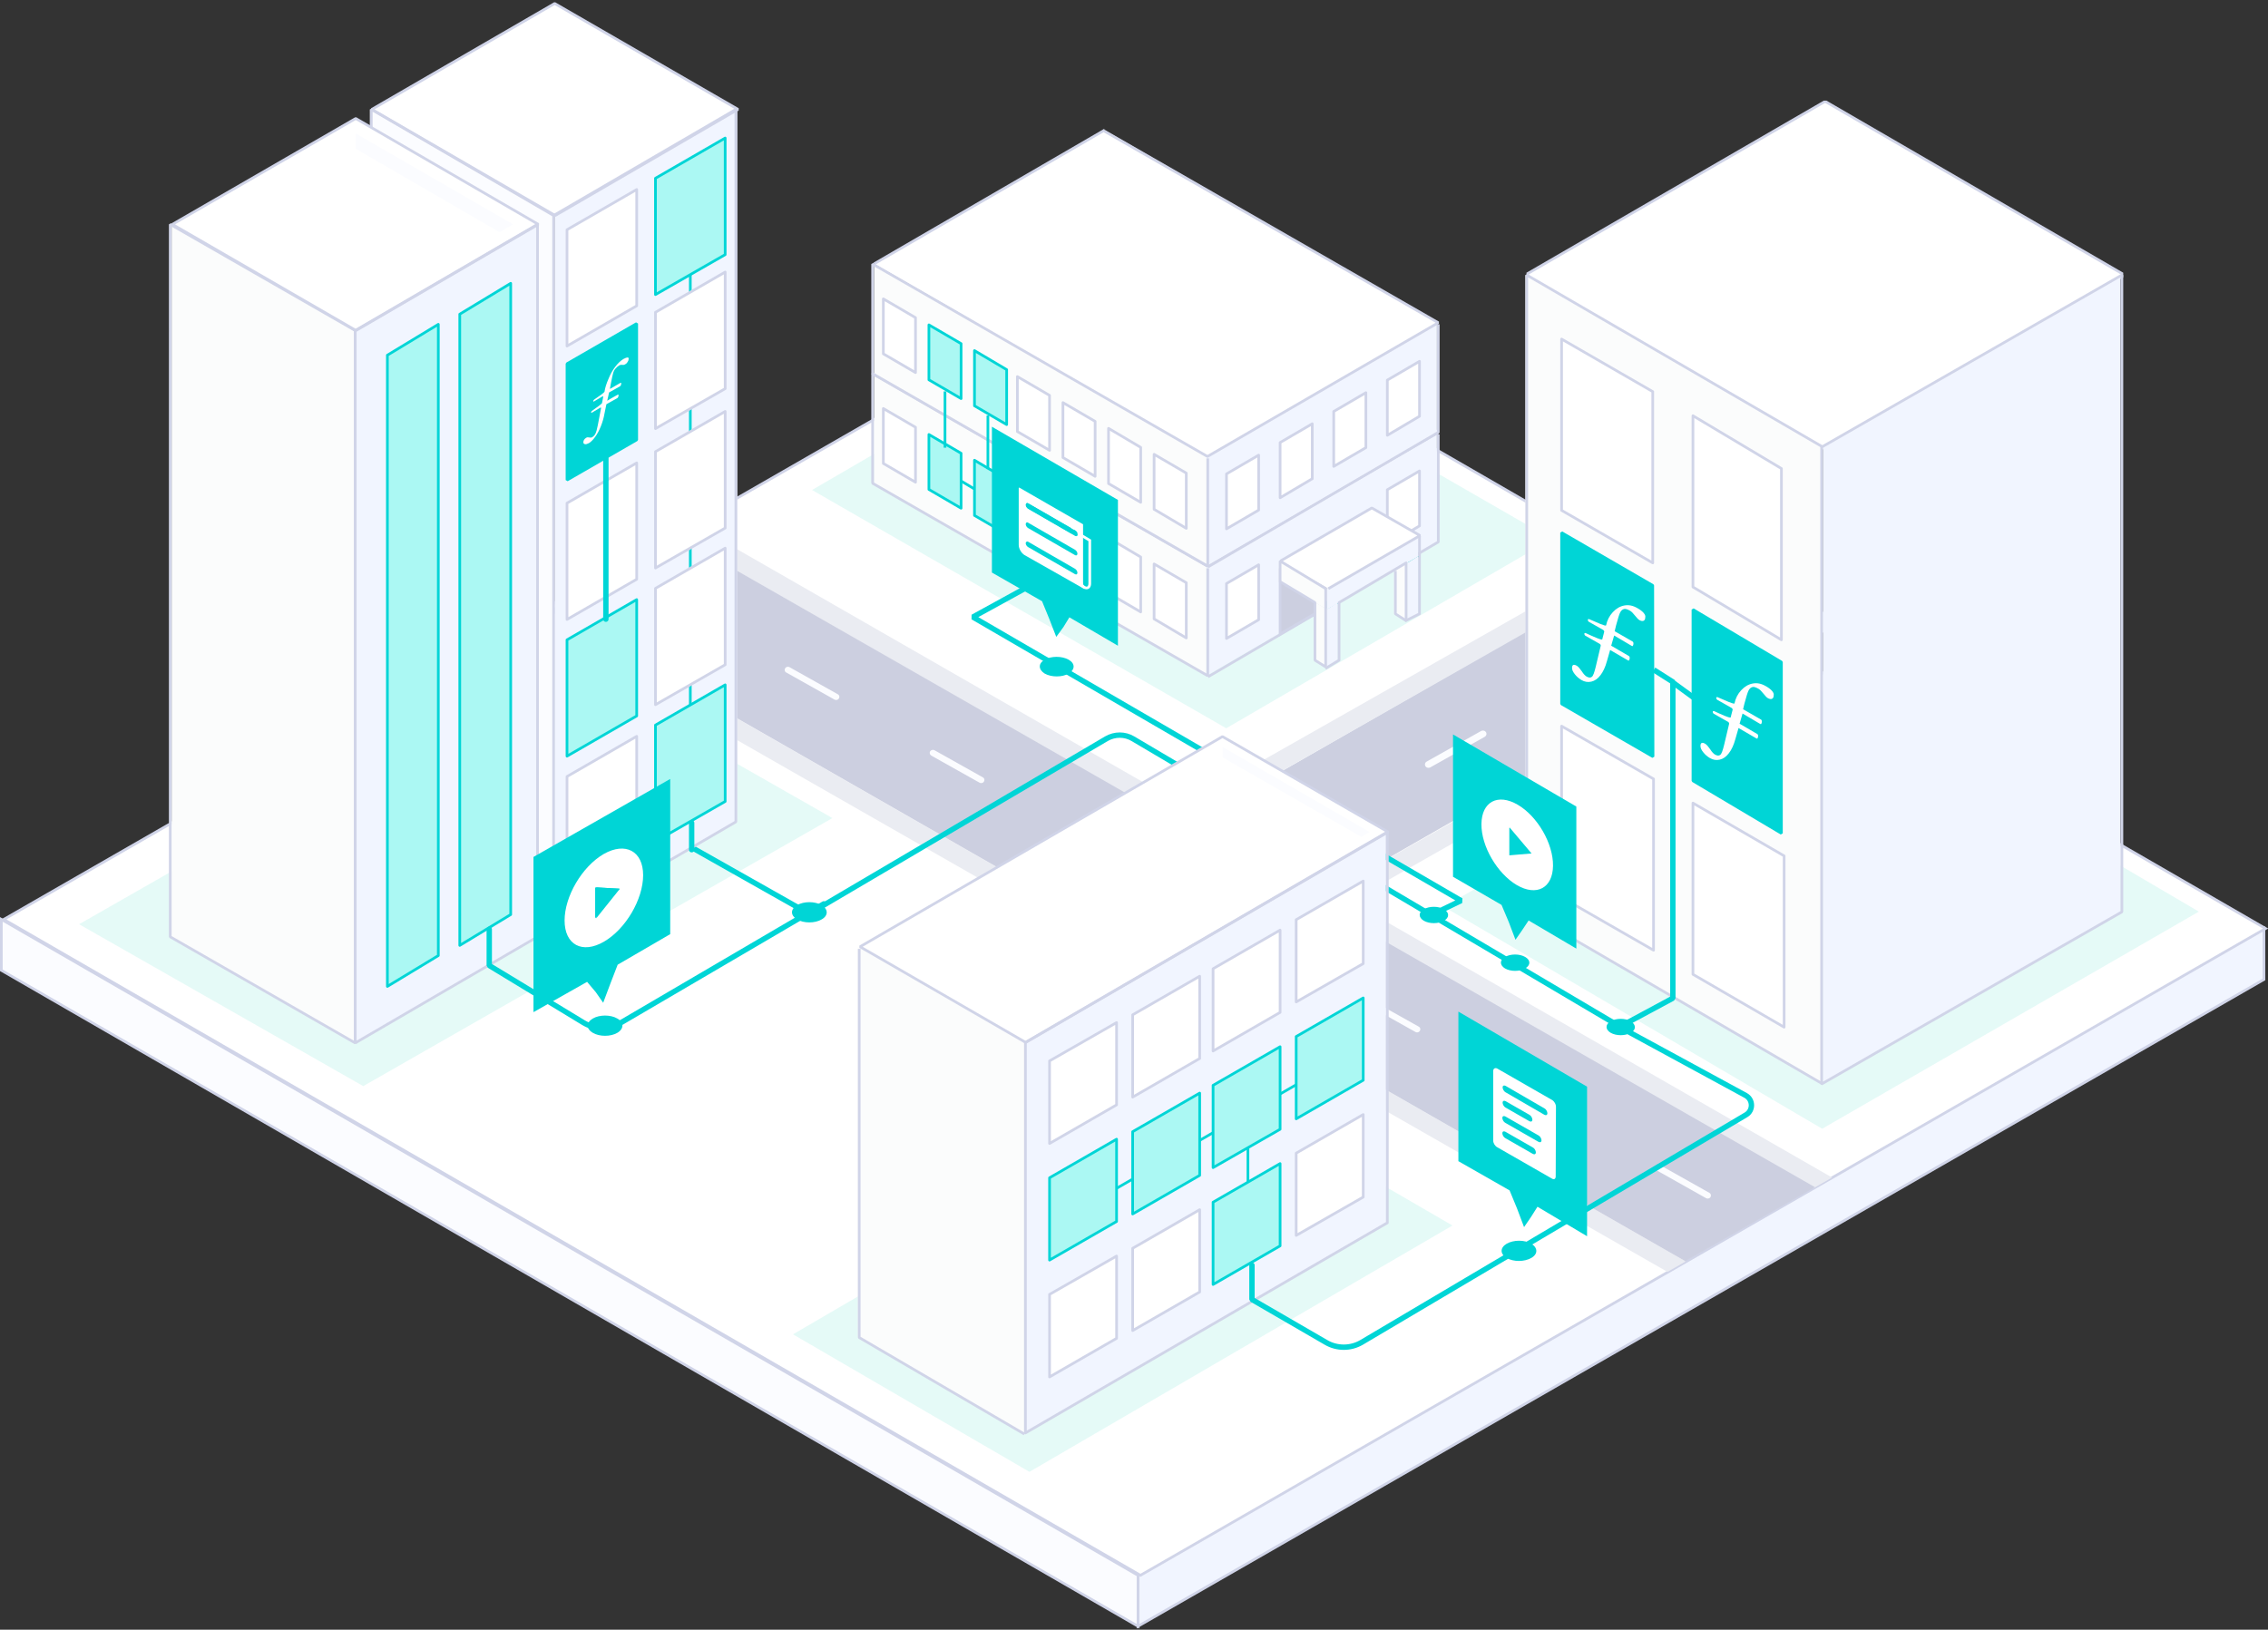
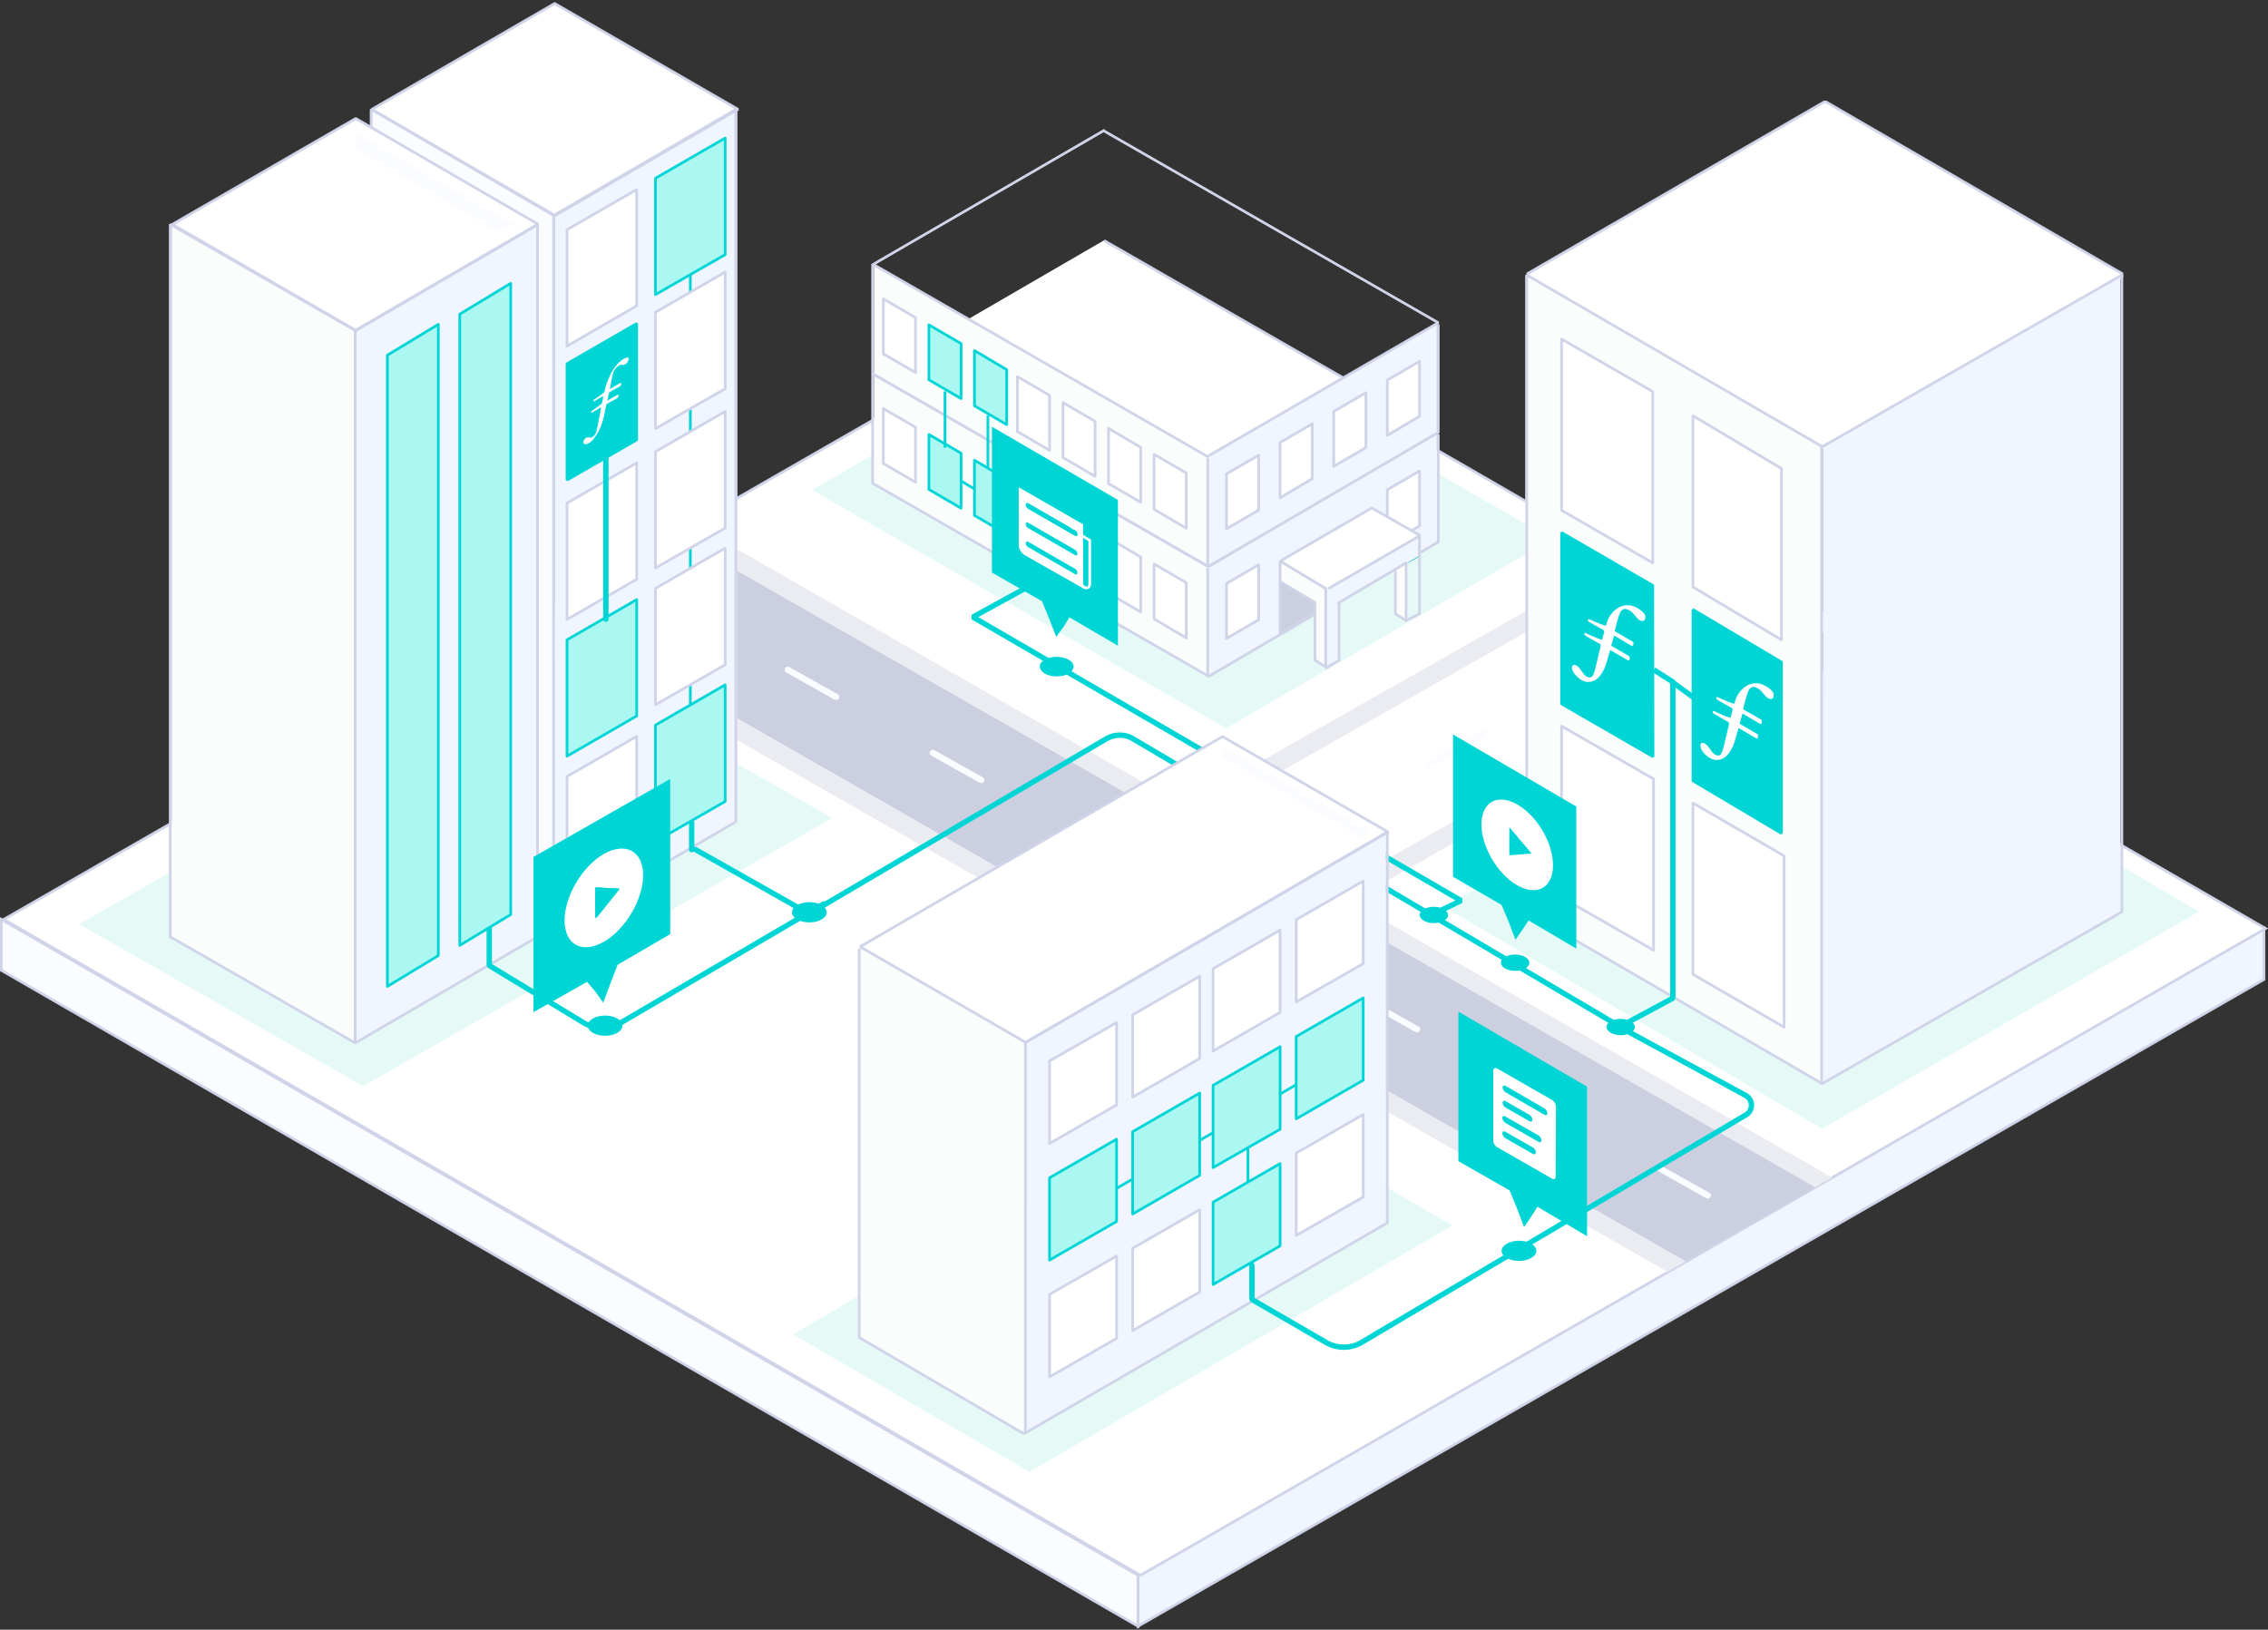
<svg xmlns="http://www.w3.org/2000/svg" width="846" height="608">
  <rect width="100%" height="100%" fill="#333333" stroke="none" />
  <g fill="none" fill-rule="evenodd">
    <g fill-rule="nonzero">
      <path d="M844.5 346.4v19l-420 241.3v-19z" stroke="#D0D4E8" fill="#F1F5FF" />
      <path d="M845.1 346.4L425.4 587.7 1.4 343l420-241.3z" stroke="#D0D4E8" fill="#FFF" />
      <path d="M578.8 201.1l-121.4 70.6-154.5-88.9 121.5-70.6zm-40.2 137.2l140.6-81 141 82.8-140.5 81zm-228.1-33.1l-175 100-106-60.4 175-100zm231.3 152L384 549.1l-88.2-51.3 157.5-91.9z" fill="#BFF4EB" opacity=".4" />
      <path d="M424.5 587.7v19L.5 362v-19z" stroke="#D0D4E8" fill="#FBFCFF" />
    </g>
    <path d="M683.4 439.3L261.2 197l-7 4.1 422.4 242.1zm-54.6 31.3l-370-211.8-6.8 4.2 370 211.5z" fill-rule="nonzero" fill="#EAECF2" />
    <g fill-rule="nonzero">
-       <path d="M441.9 308.5l175.9-100.9 48.4 27.6L490.1 336z" fill="#CCCFE0" />
      <path d="M478.5 316.9c.4.2.9.2 1.3 0l19.4-10.9c.8-.5.8-1.6 0-2.1-.4-.2-.9-.2-1.3 0l-19.4 10.9c-.8.5-.8 1.7 0 2.1zm53.7-30.6c.4.2.9.2 1.3 0l20.3-11.4c.9-.5.9-1.7 0-2.2-.4-.2-.9-.2-1.3 0l-20.3 11.4c-.9.5-.9 1.7 0 2.2zm53.6-30.6c.4.2 1 .3 1.4 0l21.2-11.9c.9-.5.9-1.8 0-2.3-.4-.2-1-.3-1.4 0l-21.2 11.9c-.9.5-.9 1.8 0 2.3zm53.7-30.6c.4.3 1 .3 1.4 0l22-12.4c.9-.5 1-1.9 0-2.4-.4-.3-1-.3-1.4 0l-22 12.4c-.9.5-.9 1.8 0 2.4zm53.6-30.7c.5.3 1 .3 1.5 0l22.9-12.9c1-.6 1-1.9 0-2.5-.5-.3-1-.3-1.5 0l-22.9 12.9c-.9.6-.9 2 0 2.5zm53.7-30.6c.5.3 1.1.3 1.5 0l23.8-13.4c1-.6 1-2 0-2.6-.5-.3-1.1-.3-1.5 0l-23.8 13.4c-1 .6-1 2 0 2.6z" fill="#FBFCFF" />
    </g>
    <path d="M724.1 210.9L499.4 338.8l-7-4.1 225-127.7z" fill-rule="nonzero" fill="#EAECF2" />
    <path stroke="#00D5D6" stroke-width="2" stroke-linecap="round" stroke-linejoin="bevel" d="M388.4 216.2l-25.5 14L545 336l-11.2 5.4" />
    <path d="M672.5 177.1L447.8 304.9l-7-4.1 225-127.6z" fill-rule="nonzero" fill="#EAECF2" />
    <path d="M204.8 227.8l423.8 242.7 48.4-27.6-424.3-242.7z" fill-rule="nonzero" fill="#CCCFE0" />
    <path d="M604.6 383.2l-182-107.6c-3-1.8-6.8-1.8-9.9 0l-110.9 65.3-43-24.3" stroke="#00D5D6" stroke-width="2" stroke-linecap="round" stroke-linejoin="bevel" />
    <path d="M239.1 218c.4-.2.8-.2 1.2 0l17.9 10.1c.8.4.8 1.5 0 2-.4.2-.8.2-1.2 0L239.1 220c-.7-.5-.7-1.6 0-2zm54.2 30.9c.4-.2.8-.2 1.2 0l18 10.1c.8.4.8 1.5 0 2-.4.2-.8.2-1.2 0l-18-10.1c-.8-.4-.8-1.5 0-2zm54.1 31c.4-.2.8-.2 1.2 0l18 10.1c.8.4.8 1.5 0 2-.4.2-.8.2-1.2 0l-18-10.1c-.8-.5-.8-1.6 0-2zm54.1 30.9c.4-.2.8-.2 1.2 0l18.1 10.2c.8.4.8 1.5 0 2-.4.2-.8.2-1.2 0l-18.1-10.2c-.7-.4-.7-1.5 0-2zm54.2 31c.4-.2.8-.2 1.2 0L475 352c.8.4.8 1.5 0 2-.4.2-.8.2-1.2 0l-18.1-10.2c-.8-.4-.8-1.5 0-2zm54.1 31c.4-.2.8-.2 1.2 0l18.2 10.2c.8.4.8 1.5 0 2-.4.2-.8.2-1.2 0l-18.2-10.2c-.8-.5-.8-1.6 0-2zm54.1 30.9c.4-.2.8-.2 1.2 0l18.2 10.2c.8.4.8 1.5 0 2-.4.2-.8.2-1.2 0l-18.2-10.2c-.7-.4-.7-1.5 0-2zm54.2 31c.4-.2.8-.2 1.2 0l18.3 10.3c.8.4.8 1.6 0 2-.4.2-.8.2-1.2 0l-18.3-10.3c-.8-.4-.8-1.6 0-2z" fill-rule="nonzero" fill="#FBFCFF" />
    <path d="M275.3 40.8l-68.2 39.6-68.4-39.6 68.2-39.5z" fill-rule="nonzero" fill="#FFF" />
    <path fill="#F1F5FF" fill-rule="nonzero" d="M275 40.8v265.8l-68 39.6V80.4z" />
    <path d="M257.5 81v190" stroke="#00D5D6" fill="#FFF" fill-rule="nonzero" stroke-linejoin="bevel" />
    <g fill-rule="nonzero">
      <path stroke="#D0D4E8" fill="#FFF" stroke-linejoin="round" d="M211.5 129.1l26-15V70.7l-26 15z" />
      <path stroke="#00D5D6" fill="#ABF8F3" stroke-linejoin="round" d="M244.5 109.9l26-14.9V51.5l-26 15z" />
      <path stroke="#00D5D6" fill="#00D5D6" stroke-linejoin="bevel" d="M211.5 179.1l26-15v-43.4l-26 15z" />
      <path stroke="#D0D4E8" fill="#FFF" stroke-linejoin="round" d="M244.5 159.9l26-14.9v-43.5l-26 15zm-33 71.2l26-15v-43.4l-26 15zm33-19.2l26-14.9v-43.5l-26 15z" />
      <path stroke="#00D5D6" fill="#ABF8F3" stroke-linejoin="round" d="M211.5 282.1l26-15v-43.4l-26 15z" />
      <path stroke="#D0D4E8" fill="#FFF" stroke-linejoin="round" d="M244.5 262.9l26-14.9v-43.5l-26 15zm-33 70.2l26-15v-43.4l-26 15z" />
      <path stroke="#00D5D6" fill="#ABF8F3" stroke-linejoin="round" d="M244.5 313.9l26-14.9v-43.5l-26 15z" />
    </g>
    <path d="M226 171v60" stroke="#00D5D6" stroke-width="2" stroke-linecap="round" stroke-linejoin="bevel" />
    <path d="M207 80.4v265.8l-69-39.6V40.8z" fill-rule="nonzero" fill="#FBFCFF" />
    <path stroke="#D0D4E8" stroke-linejoin="bevel" d="M138.5 40.8l68 39.6v265.8l-68-39.6zm68 39.6l68-39.6v265.8l-68 39.6z" />
    <path stroke="#D0D4E8" stroke-linejoin="bevel" d="M206.9 1.3l-68.2 39.5 68.4 39.6 68.2-39.6z" />
    <path d="M232.6 133.9c-1 .6-2 1.5-3 2.8-1 1.3-1.9 2.8-2.6 4.6-.8 1.8-1.3 3.4-1.5 4.8 0 .3-2.1 1.8-3.9 3-.2.2-.3.3-.3.5s.1.3.2.2l3.2-1.9c.2-.1.3-.1.3.1v.1l-.4 2.1v.1c0 .3-2.1 1.8-3.8 3-.2.2-.3.3-.3.5s.1.3.2.2l3.2-1.9c.2-.1.3-.1.3.1v.1l-1.2 6.3c-.3 1.6-.6 2.6-.9 3.2-.3.6-.7 1-1.2 1.3-.3.2-.7.2-1.1.1-.4-.1-.8-.1-1.1.1-.7.4-1.1 1-1.1 1.7 0 .4.2.6.6.7.4.1.9-.1 1.5-.4.7-.4 1.5-1.2 2.3-2.3.8-1.1 1.5-2.4 2.1-3.9.6-1.5 1.1-3.1 1.4-4.9l.7-3.4 4.1-2.3c.1-.1.2-.2.3-.4.1-.2.1-.4.1-.6v-.3h-.2s-1.3.7-2.5 1.4l-1.5.9.7-3.1 4.1-2.3c.1-.1.2-.2.3-.4.1-.2.1-.4.1-.6v-.3h-.2l-4 2.3c.1-.4.2-1 .3-1.7.4-2.1.7-3.5.9-4.2.2-.7.5-1.3.9-1.7.4-.5.8-.8 1.4-1.2.3-.2.7-.2 1.1-.2.4.1.8 0 1.1-.2.4-.2.7-.5.9-.9.3-.4.4-.8.4-1.2 0-.6-.6-.6-1.9.1" fill="#FFF" fill-rule="nonzero" />
    <path fill="#F1F5FF" fill-rule="nonzero" d="M200 83.7v265.8l-68 39.6V123.3z" />
    <g fill-rule="nonzero">
      <path fill="#FFF" d="M200.8 83.7l-68 39.6-68.5-39.6 68.4-39.5z" />
      <path d="M144.5 368l19-11.5V121l-19 11.5zm27-15.3l19-11.5V105.7l-19 11.5z" stroke="#00D5D6" fill="#ABF8F3" stroke-linejoin="round" />
      <path fill="#FBFCFC" d="M132 123.3v265.8l-68-39.6V83.7z" />
      <path fill="#FBFCFF" d="M132.7 49.8v5.7l53.6 31.1 5.1-2.9z" />
    </g>
    <path stroke="#D0D4E8" stroke-linejoin="bevel" d="M132.5 123.3v265.8l-69-39.6V83.7zm.2-79.1L64.3 83.7l68.5 39.6 68-39.6z" />
    <path stroke="#D0D4E8" stroke-linejoin="bevel" d="M200.5 349.5V83.7l-68 39.6v265.8z" />
    <path d="M569.9 102.6l110.3 64.2 111.3-64.2-110.7-64.2z" stroke-width="2" stroke="#D0D4E8" stroke-linejoin="bevel" />
    <g fill-rule="nonzero">
      <path fill="#FBFCFC" d="M569 102.6v237.6l111 64.2V166.8z" />
      <path stroke="#D0D4E8" fill="#FFF" stroke-linejoin="round" d="M665.5 319.3v63.9l-34-19.7v-63.9z" />
      <path stroke="#00D5D6" fill="#00D5D6" stroke-linejoin="bevel" d="M664.5 247v63.9l-33-19.6v-63.9z" />
      <path stroke="#D0D4E8" fill="#FFF" stroke-linejoin="round" d="M664.5 174.8v63.9l-33-19.7v-63.9zm-47.7 115.8v63.9l-34.3-19.7v-63.9z" />
      <path stroke="#00D5D6" fill="#00D5D6" stroke-linejoin="bevel" d="M616.5 218.4l.1 63.9-34.1-19.7v-63.9z" />
      <path stroke="#D0D4E8" fill="#FFF" stroke-linejoin="round" d="M616.5 146.1V210l-34-19.6v-63.9z" />
    </g>
    <path d="M680 166.8v237.6l111-64.2V102.6z" fill-rule="nonzero" fill="#F1F5FF" />
    <path fill="#FFF" fill-rule="nonzero" d="M791.5 102.6l-111.3 64.2-110.3-64.2 110.9-64.2z" />
    <path stroke="#D0D4E8" stroke-linejoin="bevel" d="M679.5 166.8v237.6l112-64.2V102.6z" />
    <path stroke="#D0D4E8" stroke-linejoin="bevel" d="M680 166.8l-110.5-64.2v237.6l110.4 64.2" />
    <path d="M517.8 310.4l-135.2 78.5-61.8-35.7L456 274.8z" fill-rule="nonzero" fill="#FFF" />
    <g fill-rule="nonzero">
      <path fill="#F1F5FF" d="M517 310.4v145.8l-135 78.4V388.9z" />
      <path d="M400.6 452.5l99.5-57.4M465.5 461v-48" stroke="#00D5D6" fill="#FFF" stroke-linejoin="bevel" />
      <g stroke-linejoin="round">
        <path stroke="#D0D4E8" fill="#FFF" d="M483.5 460.9l25-14.3v-30.8l-25 14.4z" />
        <path stroke="#00D5D6" fill="#ABF8F3" d="M452.5 479.2l25-14.4v-30.7l-25 14.4z" />
        <path stroke="#D0D4E8" fill="#FFF" d="M422.5 496.4l25-14.4v-30.7l-25 14.4zm-31 17.3l25-14.4v-30.7l-25 14.3z" />
        <path stroke="#00D5D6" fill="#ABF8F3" d="M483.5 417.4l25-14.4v-30.7l-25 14.4zm-31 18.2l25-14.3v-30.8l-25 14.4zm-30 17.3l25-14.4v-30.7l-25 14.4zm-31 17.2l25-14.4V425l-25 14.4z" />
        <path stroke="#D0D4E8" fill="#FFF" d="M483.5 373.8l25-14.3v-30.8l-25 14.4zm-31 18.3l25-14.4V347l-25 14.4zm-30 17.2l25-14.4v-30.7l-25 14.4zm-31 17.3l25-14.4v-30.7l-25 14.3z" />
      </g>
    </g>
    <path d="M382 388.9v145.7L320 499V353.2z" fill-rule="nonzero" fill="#FBFCFC" />
    <path stroke="#D0D4E8" stroke-linejoin="round" d="M382.5 388.9v145.7l135-78.4V310.4z" />
    <path stroke="#D0D4E8" stroke-linejoin="bevel" d="M320.8 353.2L456 274.8l61.8 35.6-135.2 78.5zm-.3.8v145l61.6 36" />
    <path fill="#FBFCFF" fill-rule="nonzero" d="M456.1 278.7v3.9l51.7 29.6 3.1-1.8z" />
    <g fill-rule="nonzero">
      <path fill="#00D5D6" d="M588 300.9v53l-17.8-10.5-2.4 3.6-2.5 3.6-2.5-6.6-2.7-6.4-18.1-10.5V274z" />
      <path d="M566.1 300.2c-7.4-4.3-13.4-1.1-13.5 7.2-.1 8.3 5.9 18.5 13.2 22.8 7.4 4.3 13.4 1.1 13.5-7.2.1-8.3-5.8-18.5-13.2-22.8" fill="#FFF" />
      <path fill="#00D5D6" d="M563 309v10.1l8.3-.7-8.2-9.7" />
    </g>
    <path d="M307.3 337.2l-75.8 44.4c-4.3 2.5-9.6 2.5-13.9-.1l-35.1-21.3v-13.5" stroke="#00D5D6" stroke-width="2" stroke-linecap="round" stroke-linejoin="bevel" />
    <path d="M230.3 380c-2.5-1.5-6.7-1.5-9.2 0-2.5 1.5-2.5 3.8 0 5.3s6.7 1.5 9.2 0c2.5-1.5 2.5-3.9 0-5.3" fill-rule="nonzero" fill="#00D5D6" />
    <path d="M536.6 161.3l-85.9 49.9-124.6-71.8 86-49.9z" fill-rule="nonzero" fill="#FFF" />
    <path d="M536 161.3v40.9l-86 49.9v-40.9z" fill-rule="nonzero" fill="#F1F5FF" />
    <g fill-rule="nonzero">
      <path fill="#FBFCFC" d="M450 211.2v40.9l-124-71.8v-40.9z" />
      <path d="M386.3 196.2L352.8 176" stroke="#00D5D6" fill="#FFF" stroke-linejoin="bevel" />
      <g stroke-linejoin="round">
        <path stroke="#D0D4E8" fill="#FFF" d="M430.5 230.9l12 7.1v-20.6l-12-7zm-17-9.6l12 7v-20.5l-12-7.1v20.6" />
        <path stroke="#00D5D6" fill="#ABF8F3" d="M363.5 192.3l12 7v-20.5l-12-7.1zm-17-9.7l12 7v-20.5l-12-7z" />
        <path stroke="#D0D4E8" fill="#FFF" d="M329.5 172.9l12 7v-20.5l-12-7z" />
      </g>
    </g>
    <path stroke="#D0D4E8" stroke-linejoin="bevel" d="M450.5 212v40.1l-125-71.8v-40.9l124.9 71.8 86.1-49.9-124.6-71.5M536.5 162v40.2l-85.9 50.3" />
    <path stroke="#D0D4E8" fill="#FFF" fill-rule="nonzero" stroke-linejoin="round" d="M469.5 231.2l-12 7v-20.5l12-7zm60-35l-12 7.1v-20.6l12-7z" />
-     <path d="M536.6 120.4l-85.9 49.9-124.6-71.8 86-49.9z" fill-rule="nonzero" fill="#FFF" />
+     <path d="M536.6 120.4z" fill-rule="nonzero" fill="#FFF" />
    <path d="M536 120.4v40.9l-86 49.9v-40.9z" fill-rule="nonzero" fill="#F1F5FF" />
    <g fill-rule="nonzero">
      <path fill="#FBFCFC" d="M450 170.3v40.9l-124-71.8V98.5z" />
      <g stroke-linejoin="round">
        <path stroke="#D0D4E8" fill="#FFF" d="M430.5 190l12 7.1v-20.6l-12-7zm-17-9.6l12 7v-20.5l-12-7.1zm-17-9.7l12 7v-20.5l-12-7zm-17-9.7l12 7v-20.5l-12-7z" />
        <path stroke="#00D5D6" fill="#ABF8F3" d="M363.5 151.4l12 7v-20.5l-12-7.1zm-17-9.7l12 7v-20.5l-12-7z" />
        <path stroke="#D0D4E8" fill="#FFF" d="M329.5 132l12 7v-20.5l-12-7z" />
      </g>
    </g>
    <path stroke="#D0D4E8" stroke-linejoin="bevel" d="M450.5 171v40.2l-125-71.8V98.5l124.9 71.8 86.1-49.9-124.6-71.5" />
    <path d="M352.5 146v21" stroke="#00D5D6" fill="#FFF" fill-rule="nonzero" stroke-linejoin="bevel" />
    <path stroke="#D0D4E8" stroke-linejoin="bevel" d="M536.5 121v40.3l-85.9 50.2" />
    <path d="M469.5 190.3l-12 7v-20.5l12-7zm20-11.7l-12 7.1v-20.6l12-7zm20-11.6l-12 7v-20.5l12-7zm20-11.7l-12 7.1v-20.6l12-7z" stroke="#D0D4E8" fill-rule="nonzero" fill="#FFF" stroke-linejoin="round" />
    <path d="M368.5 155v20" stroke="#00D5D6" fill="#FFF" fill-rule="nonzero" stroke-linejoin="bevel" />
    <path stroke="#D0D4E8" fill="#CCCFE0" fill-rule="nonzero" d="M477.5 212v24.5l34-19.8v-25.2l-34 20" />
    <g fill-rule="nonzero">
      <path d="M499.9 224.8l-4.4 2.5-4.4-2.5 4.4-.6z" fill="#00B8B8" />
      <path d="M499 224.8v21.5l-4 2.5v-21.5z" fill="#F1F5FF" />
      <path d="M495 227.3v21.5l-4.3-2.5v-21.5z" fill="#FBFCFC" />
      <path d="M529.7 207.5l-4.5 2.5-4.3-2.5 4.4-.6z" fill="#00B8B8" />
-       <path d="M529 207.5V229l-4 2.5V210z" fill="#F1F5FF" />
      <path d="M525 210v21.5l-5-2.5v-21.5z" fill="#FBFCFC" />
      <path d="M529.7 199.8l-34.2 19.8-17.9-10.3 34.1-19.8z" fill="#FFF" />
      <path d="M529 199.8v7.8l-34 19.8v-7.8z" fill="#F1F5FF" />
      <path d="M495 219.6v7.8L477 217v-7.7z" fill="#FBFCFC" />
    </g>
    <path stroke="#D0D4E8" stroke-linejoin="bevel" d="M477.5 209.3v7.7l13 7.8v21.5l4 2.5v-29.2zm.1 0l34.1-19.8 18 10.3-34.2 19.8" />
    <path stroke="#D0D4E8" stroke-linejoin="round" d="M529.5 200v29l-5 2.5V210l-25 14.8v21.5l-5.1 3.1" />
    <path stroke="#D0D4E8" stroke-linejoin="bevel" d="M524.7 231.7l-4.2-2.7v-16M326.1 98.4l86-49.9" />
    <g fill-rule="nonzero">
      <path fill="#00D5D6" d="M250 290.6v57.9l-19.6 11.4-2.7 7-2.7 7.2-2.8-4-3.2-3.8-20 11.3v-57.9z" />
      <path d="M222.4 342.6V331l8.8.6-8.8 11m2.8-24c-8.1 4.7-14.6 15.8-14.6 24.8 0 9.1 6.6 12.6 14.7 7.9 8.1-4.7 14.6-15.8 14.6-24.8s-6.6-12.5-14.7-7.9" fill="#FFF" />
      <path fill="#00D5D6" d="M222 331v11.6l9.1-11.1-9-.4" />
    </g>
    <path d="M658.7 256c-1.7-1-3.3-1.3-4.9-1-1.6.3-3 1.1-4.3 2.5-1.3 1.4-2.1 3-2.5 4.9-.1.5-3.5-1.1-6.3-2.3-.3-.1-.5 0-.5.2 0 .4.1.6.4.8l5.3 3c.3.2.4.4.4.6v.1l-.7 2.7v.1c-.1.5-3.4-1-6.2-2.3-.3-.1-.5 0-.5.2 0 .4.1.6.4.8l5.3 3c.3.2.4.4.4.6v.1l-1.9 8c-.5 2-.9 3.2-1.4 3.6-.5.4-1.1.4-2-.1-.5-.3-1.1-.9-1.8-2-.7-1-1.3-1.7-1.8-2-1.2-.7-1.8-.4-1.8.8 0 .7.3 1.4 1 2.3.7.9 1.5 1.6 2.5 2.2 1.2.7 2.4.9 3.7.6 1.3-.3 2.4-1.1 3.4-2.4 1-1.3 1.8-3 2.4-5.2l1.2-4.2 6.7 3.9c.2.1.3.1.4-.1.1-.2.2-.4.2-.7 0-.3 0-.5-.1-.6 0-.1-.1-.2-.3-.3 0 0-2-1.2-4.1-2.4-.8-.5-1.7-1-2.4-1.4l1.1-3.8 6.6 3.9c.2.1.3.1.4-.1.1-.2.2-.4.2-.7 0-.3 0-.5-.1-.6 0-.1-.1-.2-.3-.3l-6.6-3.8c.1-.5.3-1.2.5-2.1.7-2.6 1.2-4.3 1.6-5 .4-.7.9-1.1 1.5-1.2.6-.1 1.3.2 2.2.7.5.3 1.1.9 1.8 1.8s1.3 1.5 1.7 1.7c.6.3 1.1.4 1.5.2.4-.2.6-.6.6-1.2.3-1-.8-2.3-2.9-3.5m-47.9-29.1c-1.7-1-3.3-1.3-4.9-1-1.6.3-3 1.1-4.3 2.5-1.3 1.4-2.1 3-2.5 4.9-.1.5-3.5-1.1-6.3-2.3-.3-.1-.5 0-.5.2 0 .4.1.6.4.8l5.3 3c.3.2.4.4.4.6v.1l-.7 2.7v.1c-.1.5-3.4-1-6.2-2.3-.3-.1-.5 0-.5.2 0 .4.1.6.4.8l5.3 3c.3.2.4.4.4.6v.1l-1.9 8c-.5 2-.9 3.2-1.4 3.6-.5.4-1.1.4-2-.1-.5-.3-1.1-.9-1.8-2-.7-1-1.3-1.7-1.8-2-1.2-.7-1.8-.4-1.8.8 0 .7.3 1.4 1 2.3.7.9 1.5 1.6 2.5 2.2 1.2.7 2.4.9 3.7.6 1.3-.3 2.4-1.1 3.4-2.4 1-1.3 1.8-3 2.4-5.2l1.2-4.2 6.7 3.9c.2.1.3.1.4-.1.1-.2.2-.4.2-.7 0-.3 0-.5-.1-.6 0-.1-.1-.2-.3-.3 0 0-2-1.2-4.1-2.4-.8-.5-1.7-1-2.4-1.4l1.1-3.8 6.6 3.9c.2.1.3.1.4-.1.1-.2.2-.4.2-.7 0-.3 0-.5-.1-.6 0-.1-.1-.2-.3-.3l-6.6-3.8c.1-.5.3-1.2.5-2.1.7-2.6 1.2-4.3 1.6-5 .4-.7.9-1.1 1.5-1.2.6-.1 1.3.2 2.2.7.5.3 1.1.9 1.8 1.8s1.3 1.5 1.7 1.7c.6.3 1.1.4 1.5.2.4-.2.6-.6.6-1.2.3-1-.8-2.3-2.9-3.5" fill-rule="nonzero" fill="#FFF" />
    <path d="M631.4 260l-7.4-5.4v117.8l-19.9 10.7 47.1 25.6c2.8 1.6 2.8 5.6.1 7.2l-143.4 84.9c-4.1 2.4-9.2 2.4-13.3 0l-27.6-16V472" stroke="#00D5D6" stroke-width="2" stroke-linecap="round" stroke-linejoin="bevel" />
    <path d="M568.9 357c-2.1-1.2-5.4-1.2-7.5 0-2.1 1.2-2 3.1 0 4.3 2.1 1.2 5.4 1.2 7.5 0 2.1-1.2 2.1-3.1 0-4.3" fill-rule="nonzero" fill="#00D5D6" />
    <g fill-rule="nonzero">
      <path fill="#00D5D6" d="M592 405.4v55.8l-18.5-11-2.4 3.8-2.6 3.8-2.6-6.9-2.8-6.8-19.1-10.9v-55.8z" />
      <path d="M561.5 424.6c-.6-.3-1.1-1.2-1.1-1.8 0-.7.5-.9 1.1-.6l10.3 5.9c.6.3 1.1 1.2 1.1 1.8 0 .7-.5.9-1.1.6l-10.3-5.9m0-5.7c-.6-.3-1.1-1.2-1.1-1.8 0-.7.5-.9 1.1-.6l12.4 7.1c.6.3 1.1 1.2 1.1 1.8 0 .7-.5.9-1.1.6l-12.4-7.1m.1-5.7c-.6-.3-1.1-1.2-1.1-1.8 0-.7.5-.9 1.1-.6l8.9 5.1c.6.3 1.1 1.2 1.1 1.8 0 .7-.5.9-1.1.6l-8.9-5.1m0-5.7c-.6-.3-1.1-1.2-1.1-1.8 0-.7.5-.9 1.1-.6l14.5 8.4c.6.3 1.1 1.2 1.1 1.8 0 .7-.5.9-1.1.6l-14.5-8.4m17.4 2.9l-20.4-11.7c-.8-.5-1.6-.1-1.6.8v26.1c0 .9.7 2 1.5 2.4l20.4 11.7c.8.5 1.4.1 1.4-.8l.1-26.1c0-.8-.6-1.9-1.4-2.4" fill="#FFF" />
    </g>
    <path d="M571.2 464c-2.5-1.5-6.6-1.5-9.2 0-2.5 1.5-2.5 3.8 0 5.3s6.6 1.5 9.2 0c2.5-1.4 2.5-3.8 0-5.3" fill-rule="nonzero" fill="#00D5D6" />
    <path d="M624.3 254.6l-7.4-4.7" stroke="#00D5D6" stroke-width="2" stroke-linejoin="bevel" />
    <path d="M608.3 381c-2.1-1.2-5.4-1.2-7.5 0-2.1 1.2-2 3.1 0 4.3 2.1 1.2 5.4 1.2 7.5 0 2.1-1.1 2-3.1 0-4.3m-69.7-41.8c-2.1-1.2-5.4-1.2-7.5 0-2.1 1.2-2 3.1 0 4.3 2.1 1.2 5.4 1.2 7.5 0 2.1-1.1 2.1-3.1 0-4.3" fill-rule="nonzero" fill="#00D5D6" />
    <path d="M388.4 216.2v-8.6" stroke="#00D5D6" stroke-width="2" stroke-linecap="round" stroke-linejoin="bevel" />
    <path d="M306.5 337.7c-2.5-1.5-6.7-1.5-9.2 0-2.5 1.5-2.5 3.8 0 5.3s6.7 1.5 9.2 0c2.5-1.4 2.5-3.8 0-5.3" fill-rule="nonzero" fill="#00D5D6" />
    <path d="M258 317v-10" stroke="#00D5D6" stroke-width="2" stroke-linecap="round" stroke-linejoin="bevel" />
    <path d="M398.6 246.1c-2.5-1.4-6.5-1.4-8.9 0-2.5 1.4-2.4 3.7 0 5.2 2.5 1.4 6.5 1.4 8.9 0 2.5-1.5 2.5-3.8 0-5.2M370 159.2v54.4l18.7 10.7 2.7 6.6 2.6 6.7 2.7-3.7 2.2-3.6 18.1 10.6v-54.4z" fill-rule="nonzero" fill="#00D5D6" />
    <path d="M406.7 220.4l.1-24.1-28.8-16.6v24.1z" />
    <path d="M402 198.9l4.5 2.7v16.1c0 1.5-1 2.1-2.2 1.3-1.3-.7-2.2-2.5-2.2-4l-2-18.1" stroke="#FFF" />
    <path d="M401.1 199.9l-17.5-10.1c-.5-.3-.9-.9-.9-1.5 0-.5.4-.8.9-.5l17.5 10.1c.5.3.9.9.9 1.5-.1.6-.5.8-.9.5M380 182v21.3c0 1.4 1 3.1 2.2 3.8l22.4 12.7c-.5-.3.2-.8.2-1-.7-.5-.8-.5-.8-1.7v-21.5l-23.8-13.7" fill="#FFF" fill-rule="nonzero" />
    <path d="M383.5 187.8l17.5 10.1c.5.3.9.9.9 1.5 0 .5-.4.8-.9.5l-17.5-10.1c-.5-.3-.9-.9-.9-1.5.1-.6.5-.8.9-.5m0 7.2l17.5 10.1c.5.3.9.9.9 1.5 0 .5-.4.8-.9.5L383.5 197c-.5-.3-.9-.9-.9-1.5.1-.6.5-.8.9-.5m0 7.1l17.5 10.1c.5.3.9.9.9 1.5 0 .5-.4.8-.9.5l-17.5-10.1c-.5-.3-.9-.9-.9-1.5.1-.5.5-.7.9-.5" fill="#00D5D6" fill-rule="nonzero" />
  </g>
</svg>